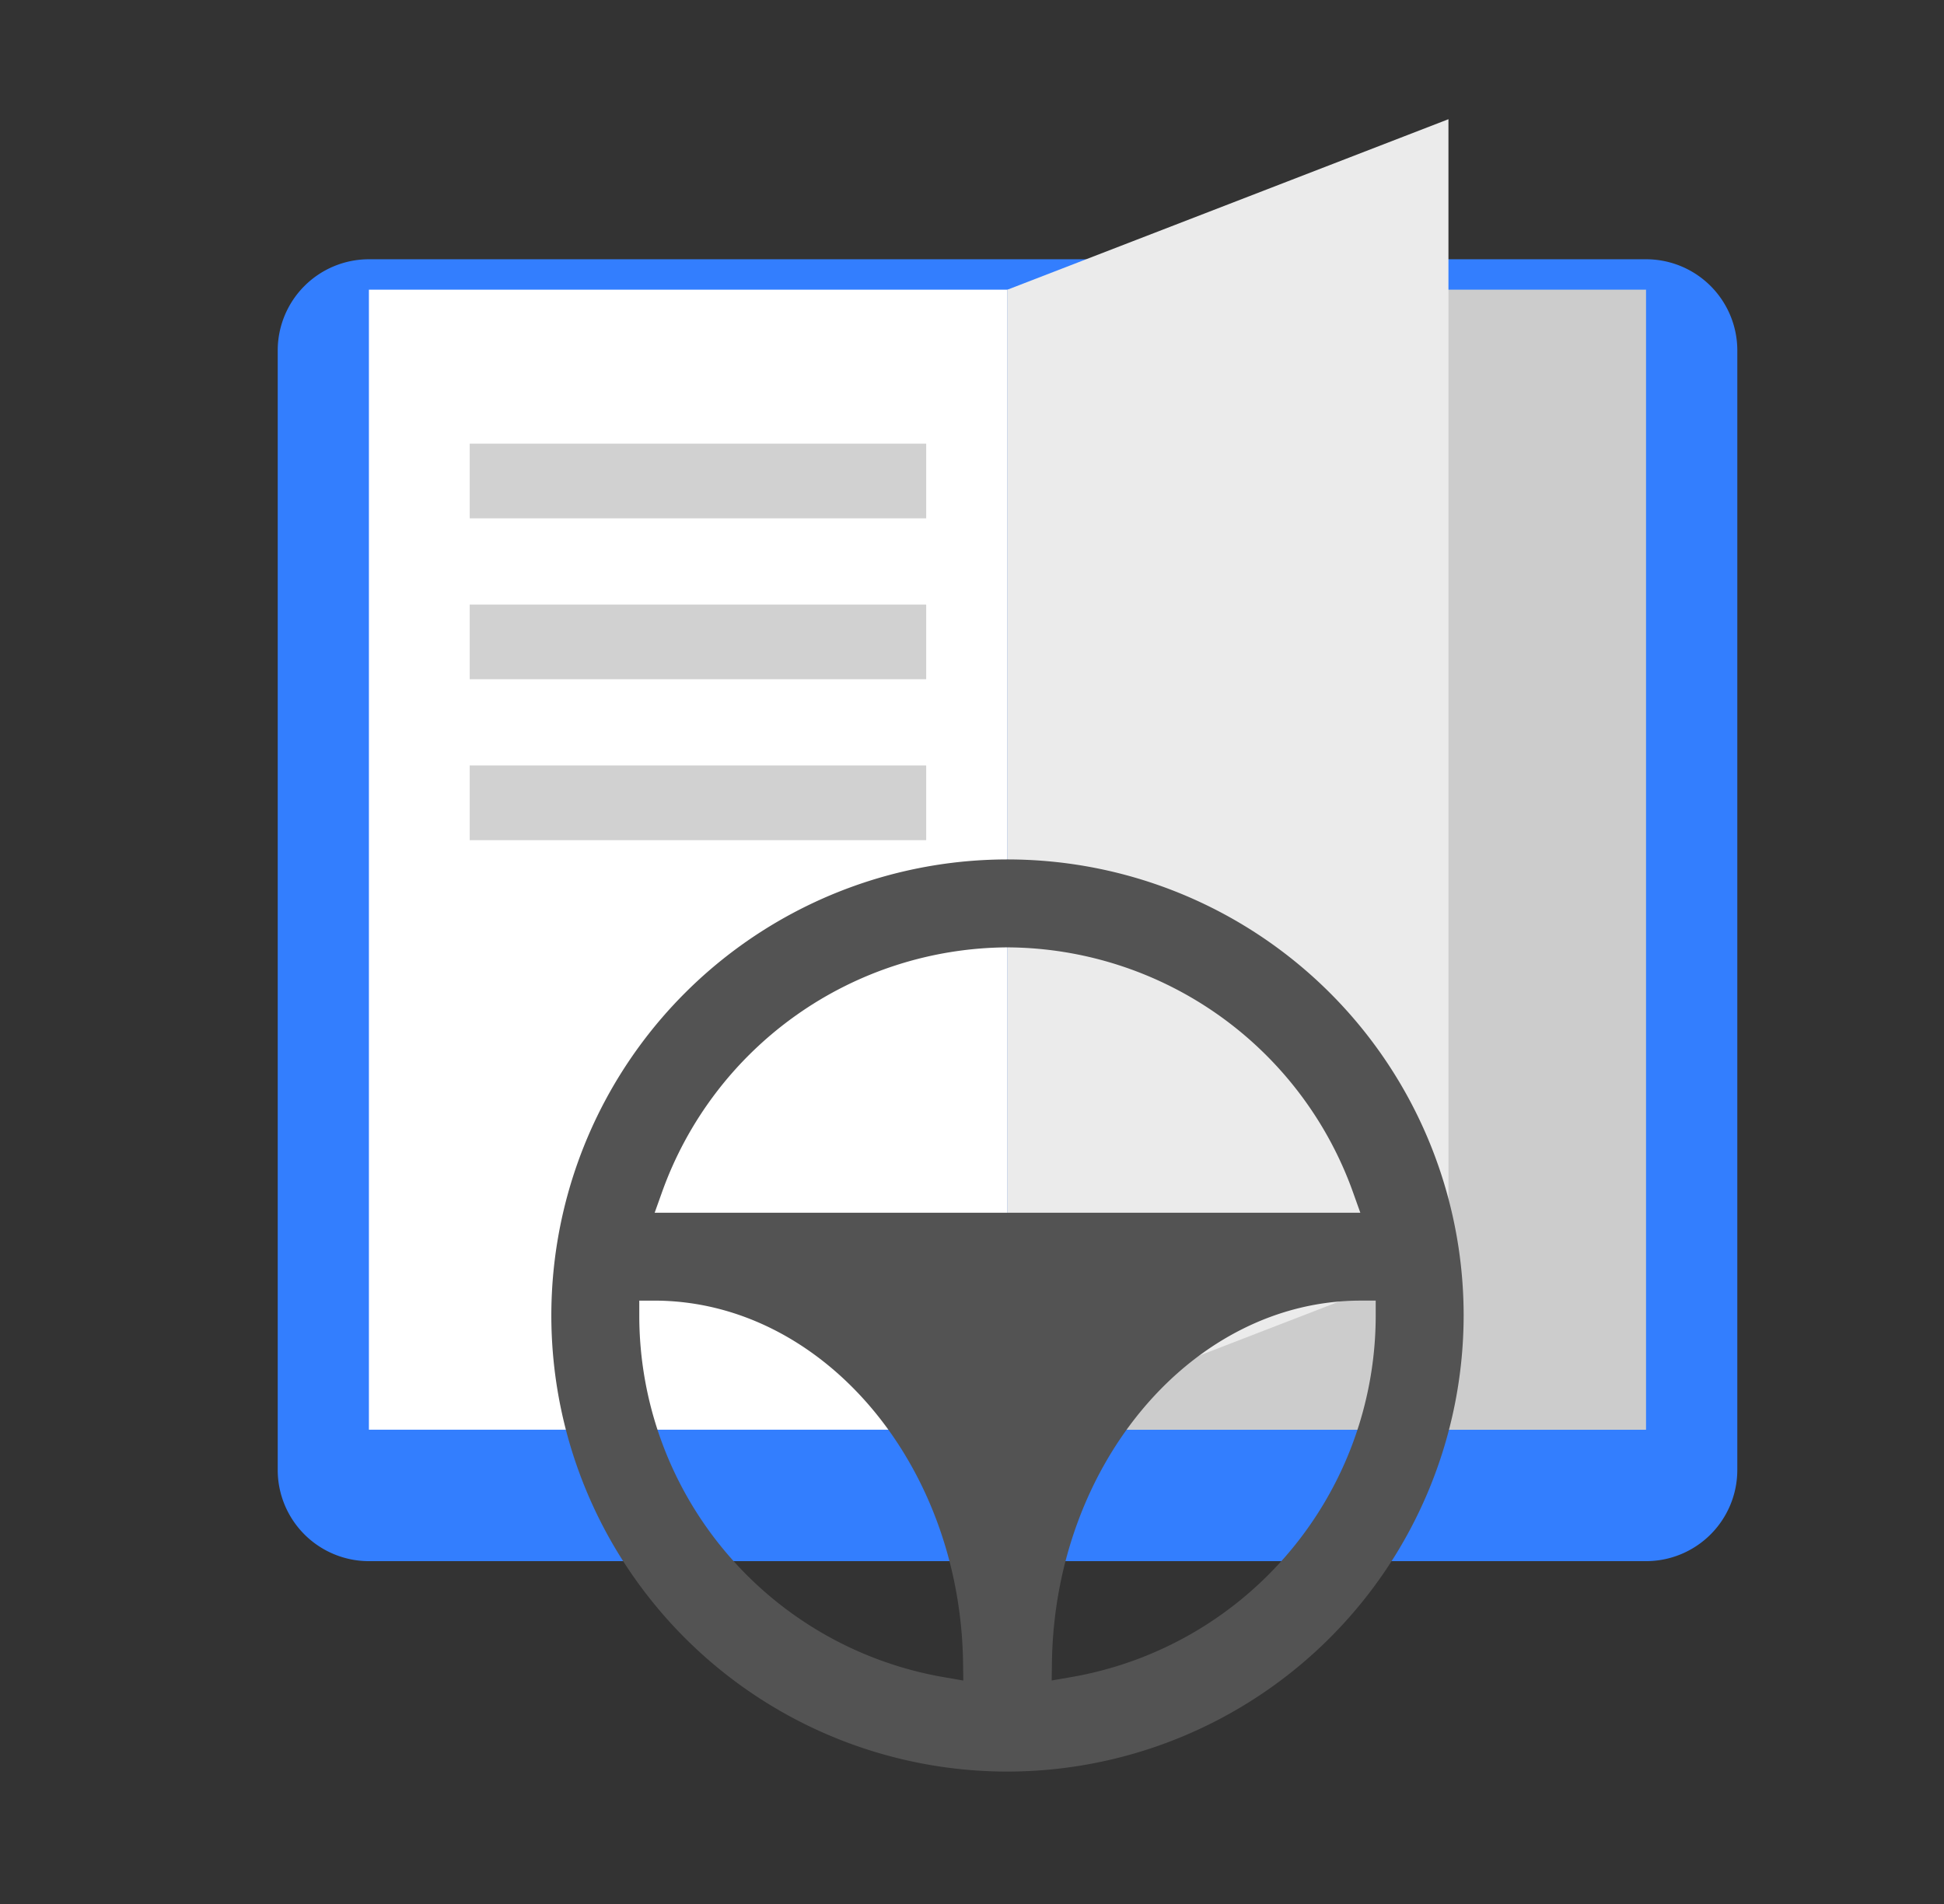
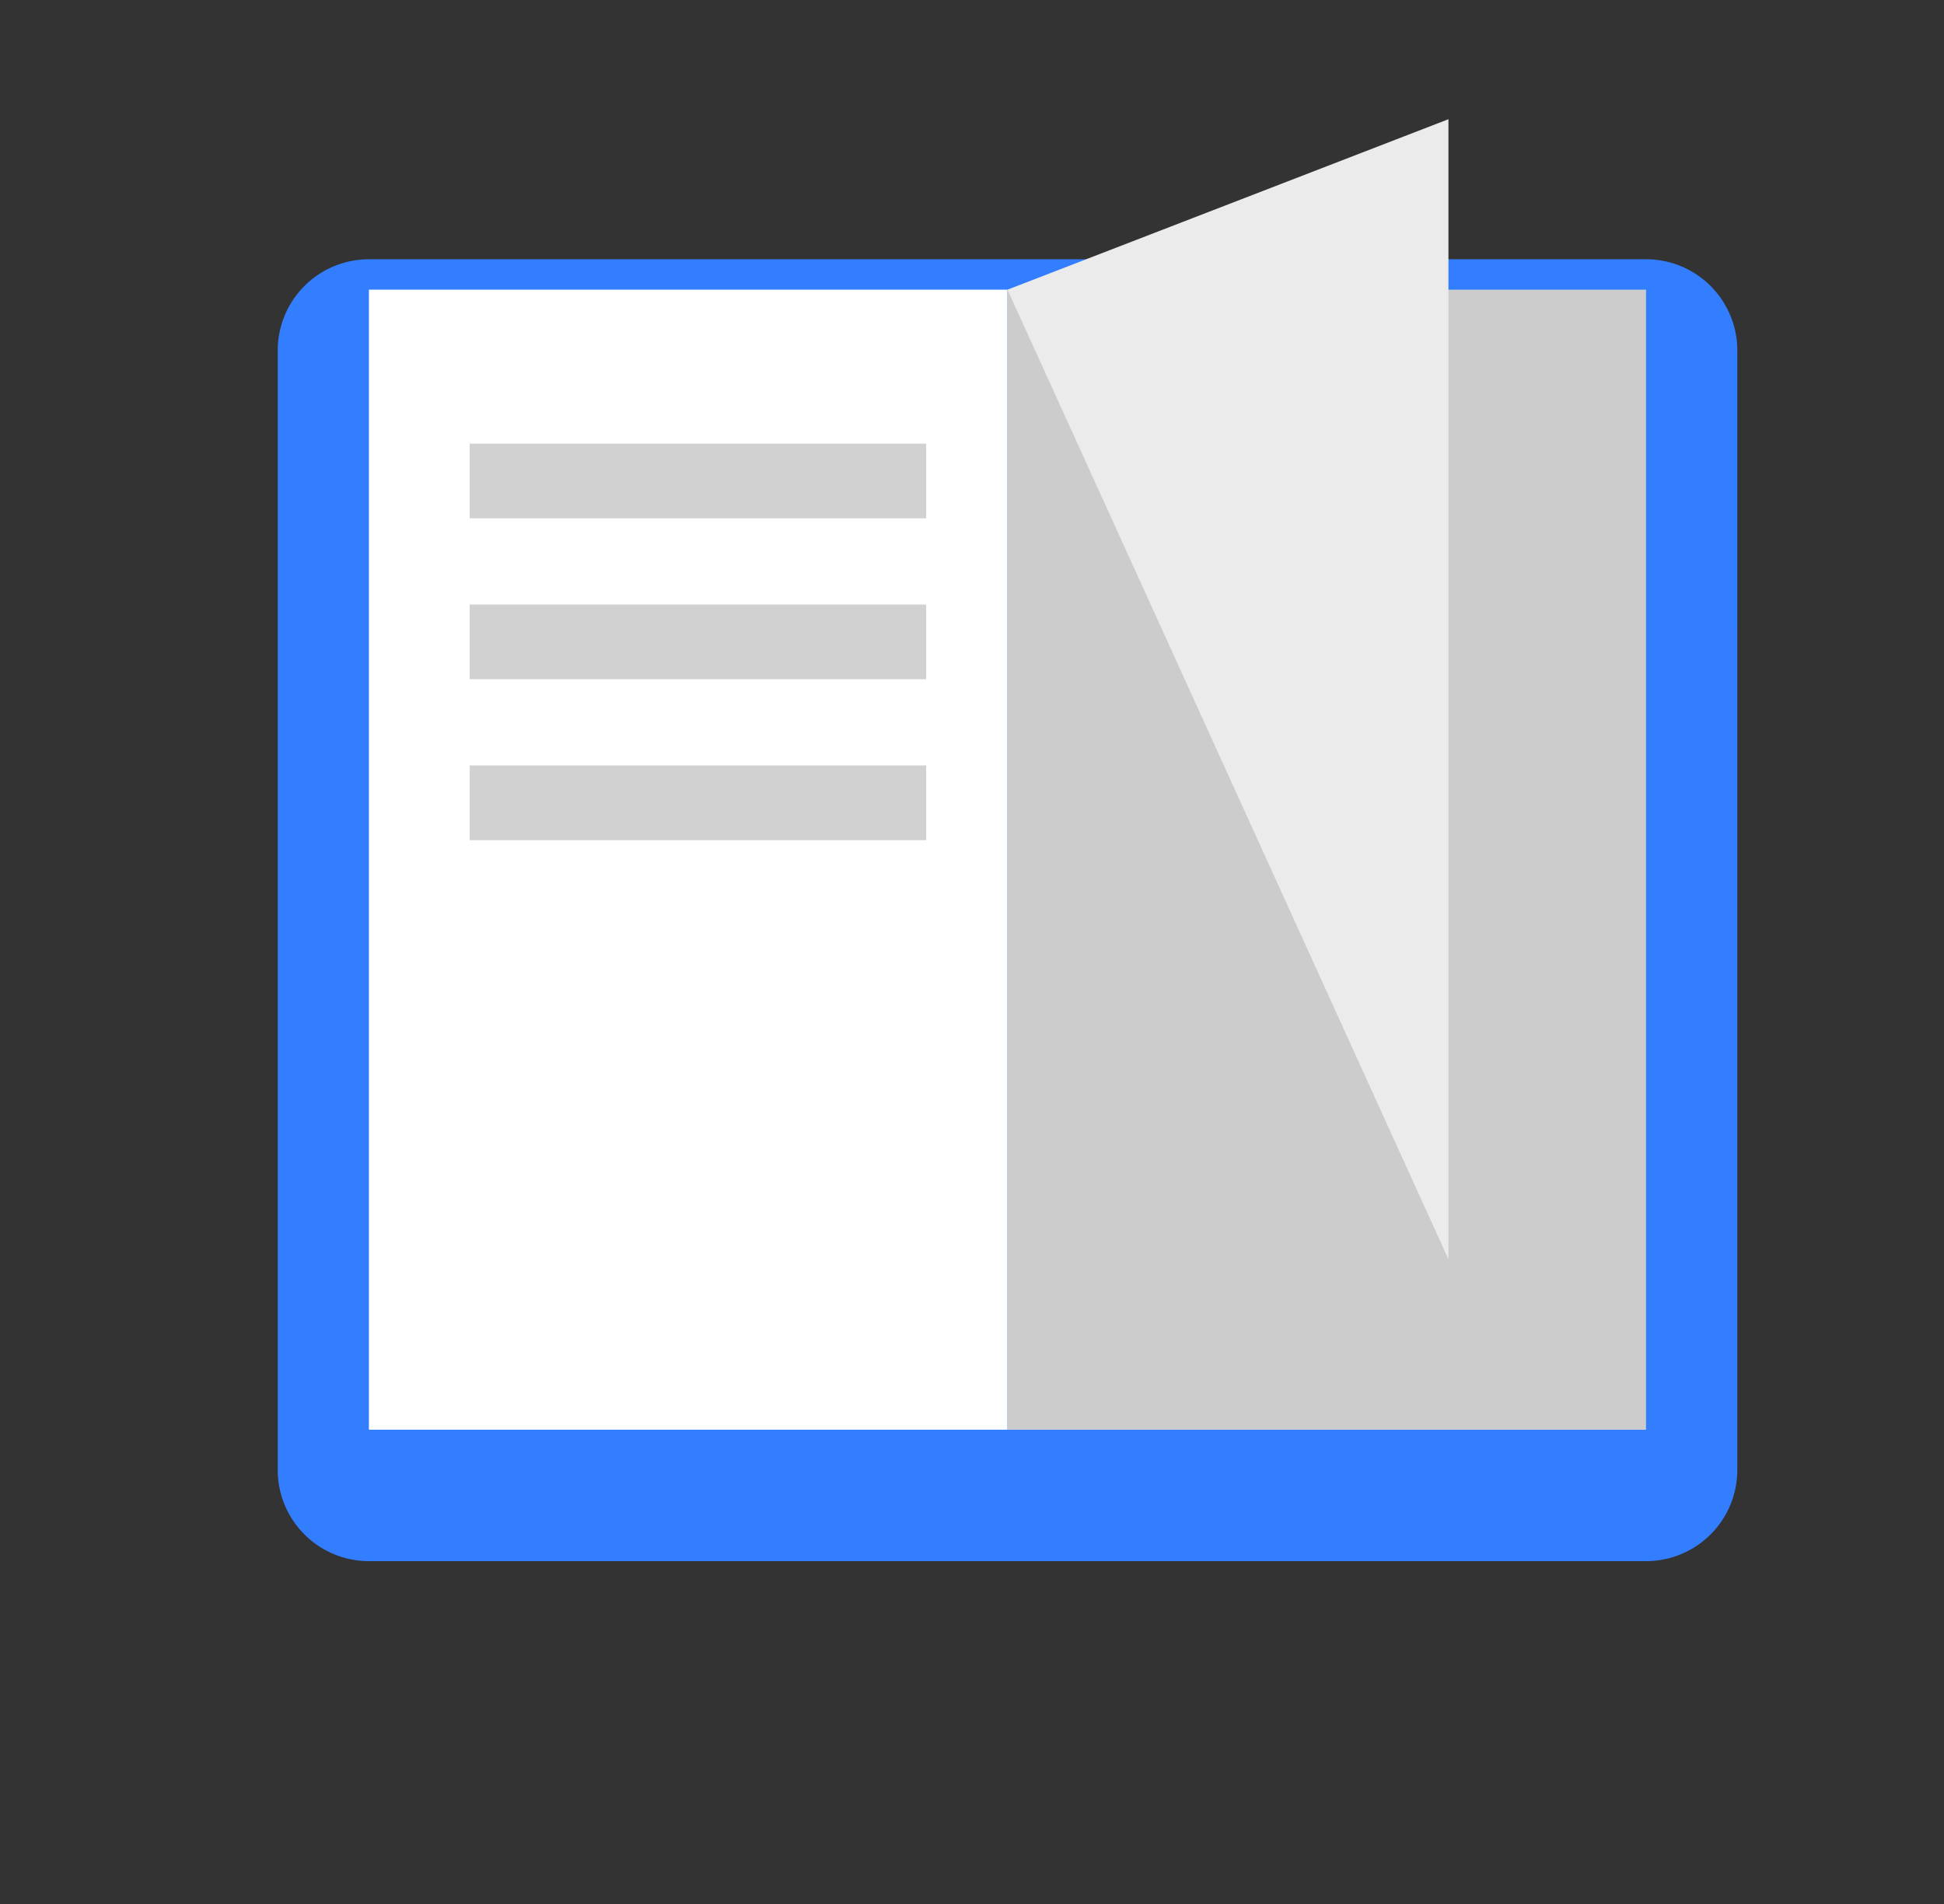
<svg xmlns="http://www.w3.org/2000/svg" width="147" height="144" viewBox="0 0 147 144">
  <rect x="0" y="0" width="147" height="144" fill="#333333" stroke="none" />
  <defs>
    <clipPath id="clip-path">
      <rect id="Rectangle_4118" data-name="Rectangle 4118" width="110.37" height="109.056" fill="none" />
    </clipPath>
    <clipPath id="clip-path-2">
      <rect id="Rectangle_4120" data-name="Rectangle 4120" width="48.288" height="86.222" fill="#fff" />
    </clipPath>
    <clipPath id="clip-path-4">
-       <path id="Path_12940" data-name="Path 12940" d="M56.151,0,22.807,12.892V99.114L56.151,86.225Z" transform="translate(-22.807 0)" fill="none" />
+       <path id="Path_12940" data-name="Path 12940" d="M56.151,0,22.807,12.892L56.151,86.225Z" transform="translate(-22.807 0)" fill="none" />
    </clipPath>
    <linearGradient id="linear-gradient" x1="-1.655" y1="1.1" x2="-1.582" y2="1.1" gradientUnits="objectBoundingBox">
      <stop offset="0" stop-color="#f7f7f7" />
      <stop offset="1" stop-color="#ebebeb" />
    </linearGradient>
    <clipPath id="clip-ico-module-kniha_jizd">
      <rect width="147" height="144" />
    </clipPath>
  </defs>
  <g id="ico-module-kniha_jizd" data-name="ico-module-kniha jizd" clip-path="url(#clip-ico-module-kniha_jizd)">
    <g id="Group_8451" data-name="Group 8451" transform="translate(21 9.016)">
      <g id="Group_8442" data-name="Group 8442" transform="translate(0 0)">
        <g id="Group_8441" data-name="Group 8441" clip-path="url(#clip-path)">
          <path id="Path_12939" data-name="Path 12939" d="M110.37,95.972a6.9,6.9,0,0,1-6.9,6.869H6.9A6.9,6.9,0,0,1,0,95.972V11.245A6.9,6.9,0,0,1,6.9,4.378h96.571a6.9,6.9,0,0,1,6.9,6.867Z" transform="translate(0 6.214)" fill="#337efe" />
        </g>
      </g>
      <g id="Group_8444" data-name="Group 8444" transform="translate(6.896 12.892)">
        <g id="Group_8443" data-name="Group 8443" clip-path="url(#clip-path-2)">
          <rect id="Rectangle_4119" data-name="Rectangle 4119" width="48.288" height="86.222" transform="translate(0 0)" fill="#fff" />
        </g>
      </g>
      <g id="Group_8446" data-name="Group 8446" transform="translate(0 0)">
        <g id="Group_8445" data-name="Group 8445" clip-path="url(#clip-path)">
          <rect id="Rectangle_4121" data-name="Rectangle 4121" width="48.285" height="86.225" transform="translate(55.184 12.892)" fill="#ccc" />
        </g>
      </g>
      <g id="Group_8448" data-name="Group 8448" transform="translate(55.184 0)">
        <g id="Group_8447" data-name="Group 8447" clip-path="url(#clip-path-4)">
          <rect id="Rectangle_4123" data-name="Rectangle 4123" width="33.344" height="99.114" fill="url(#linear-gradient)" />
        </g>
      </g>
    </g>
-     <path id="Path_12938" data-name="Path 12938" d="M51.17,98.39A34.493,34.493,0,1,1,85.663,63.9,34.533,34.533,0,0,1,51.17,98.39M77.885,62.77c-12.663,0-23.141,12.281-23.355,27.377L54.512,91.5l1.336-.231A27.755,27.755,0,0,0,79.013,63.9V62.77ZM23.327,63.9A27.755,27.755,0,0,0,46.492,91.273l1.336.231-.018-1.356c-.217-15.1-10.692-27.377-23.355-27.377H23.327ZM51.17,36.054A27.9,27.9,0,0,0,25.029,54.616l-.539,1.507H77.85l-.539-1.507A27.9,27.9,0,0,0,51.17,36.054" transform="translate(25.014 35.596)" fill="#535353" />
    <rect id="Rectangle_4100" data-name="Rectangle 4100" width="34.518" height="5.653" transform="translate(35.518 57.891)" fill="#d1d1d1" />
    <rect id="Rectangle_4101" data-name="Rectangle 4101" width="34.518" height="5.648" transform="translate(35.518 45.723)" fill="#d1d1d1" />
    <rect id="Rectangle_4102" data-name="Rectangle 4102" width="34.518" height="5.648" transform="translate(35.518 33.553)" fill="#d1d1d1" />
  </g>
</svg>